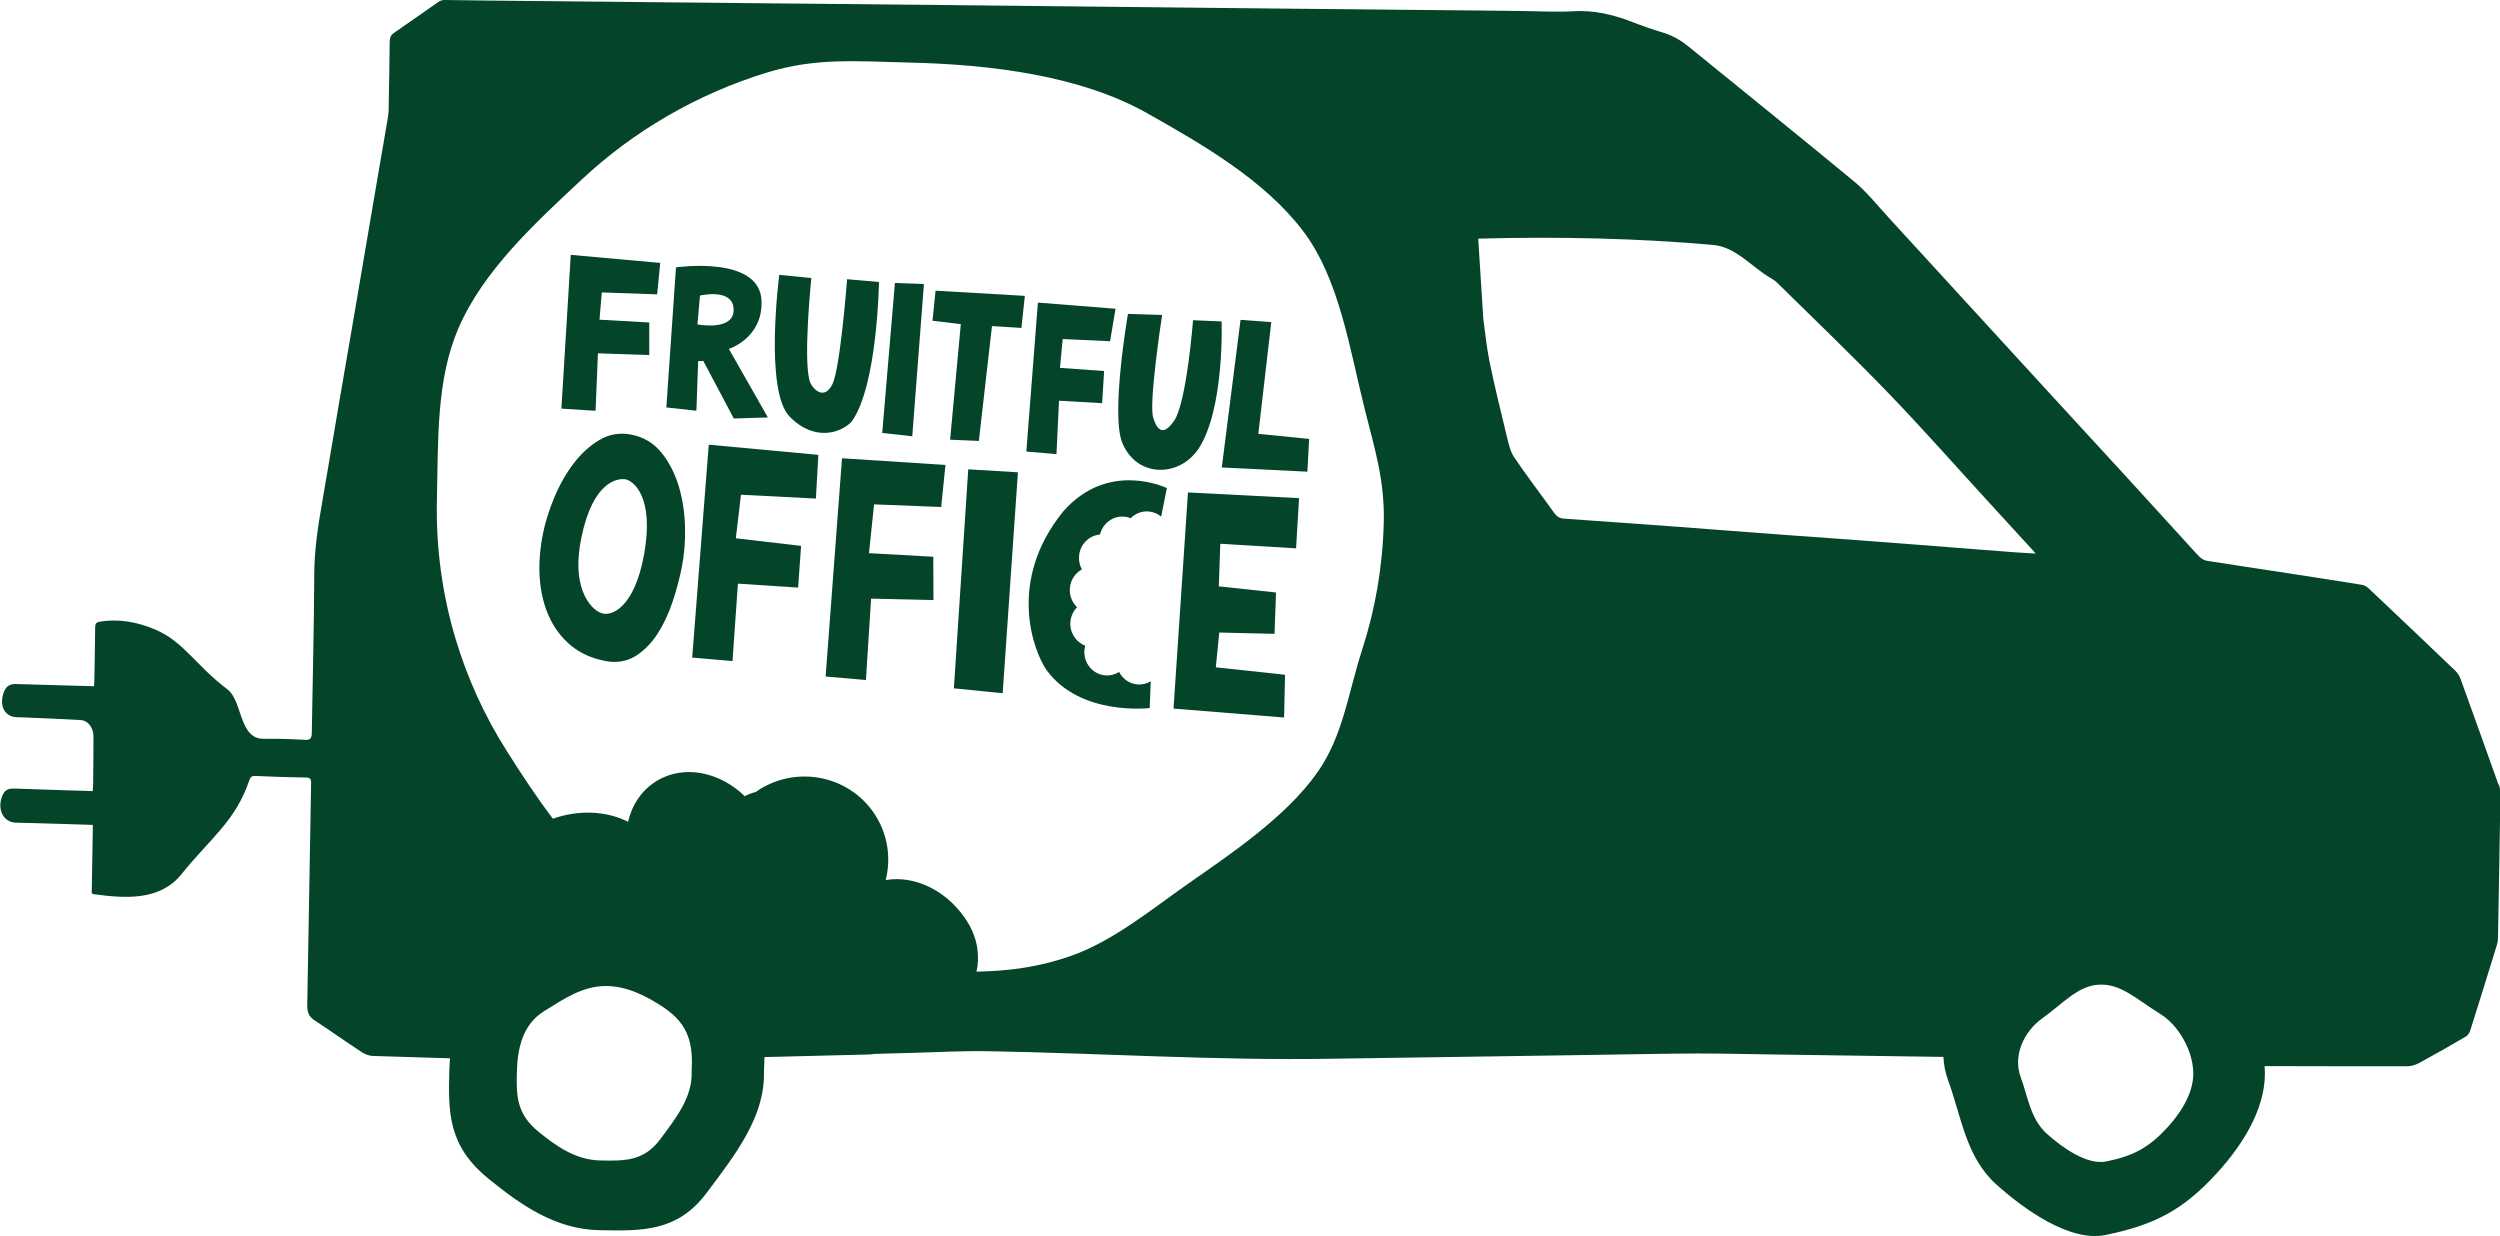
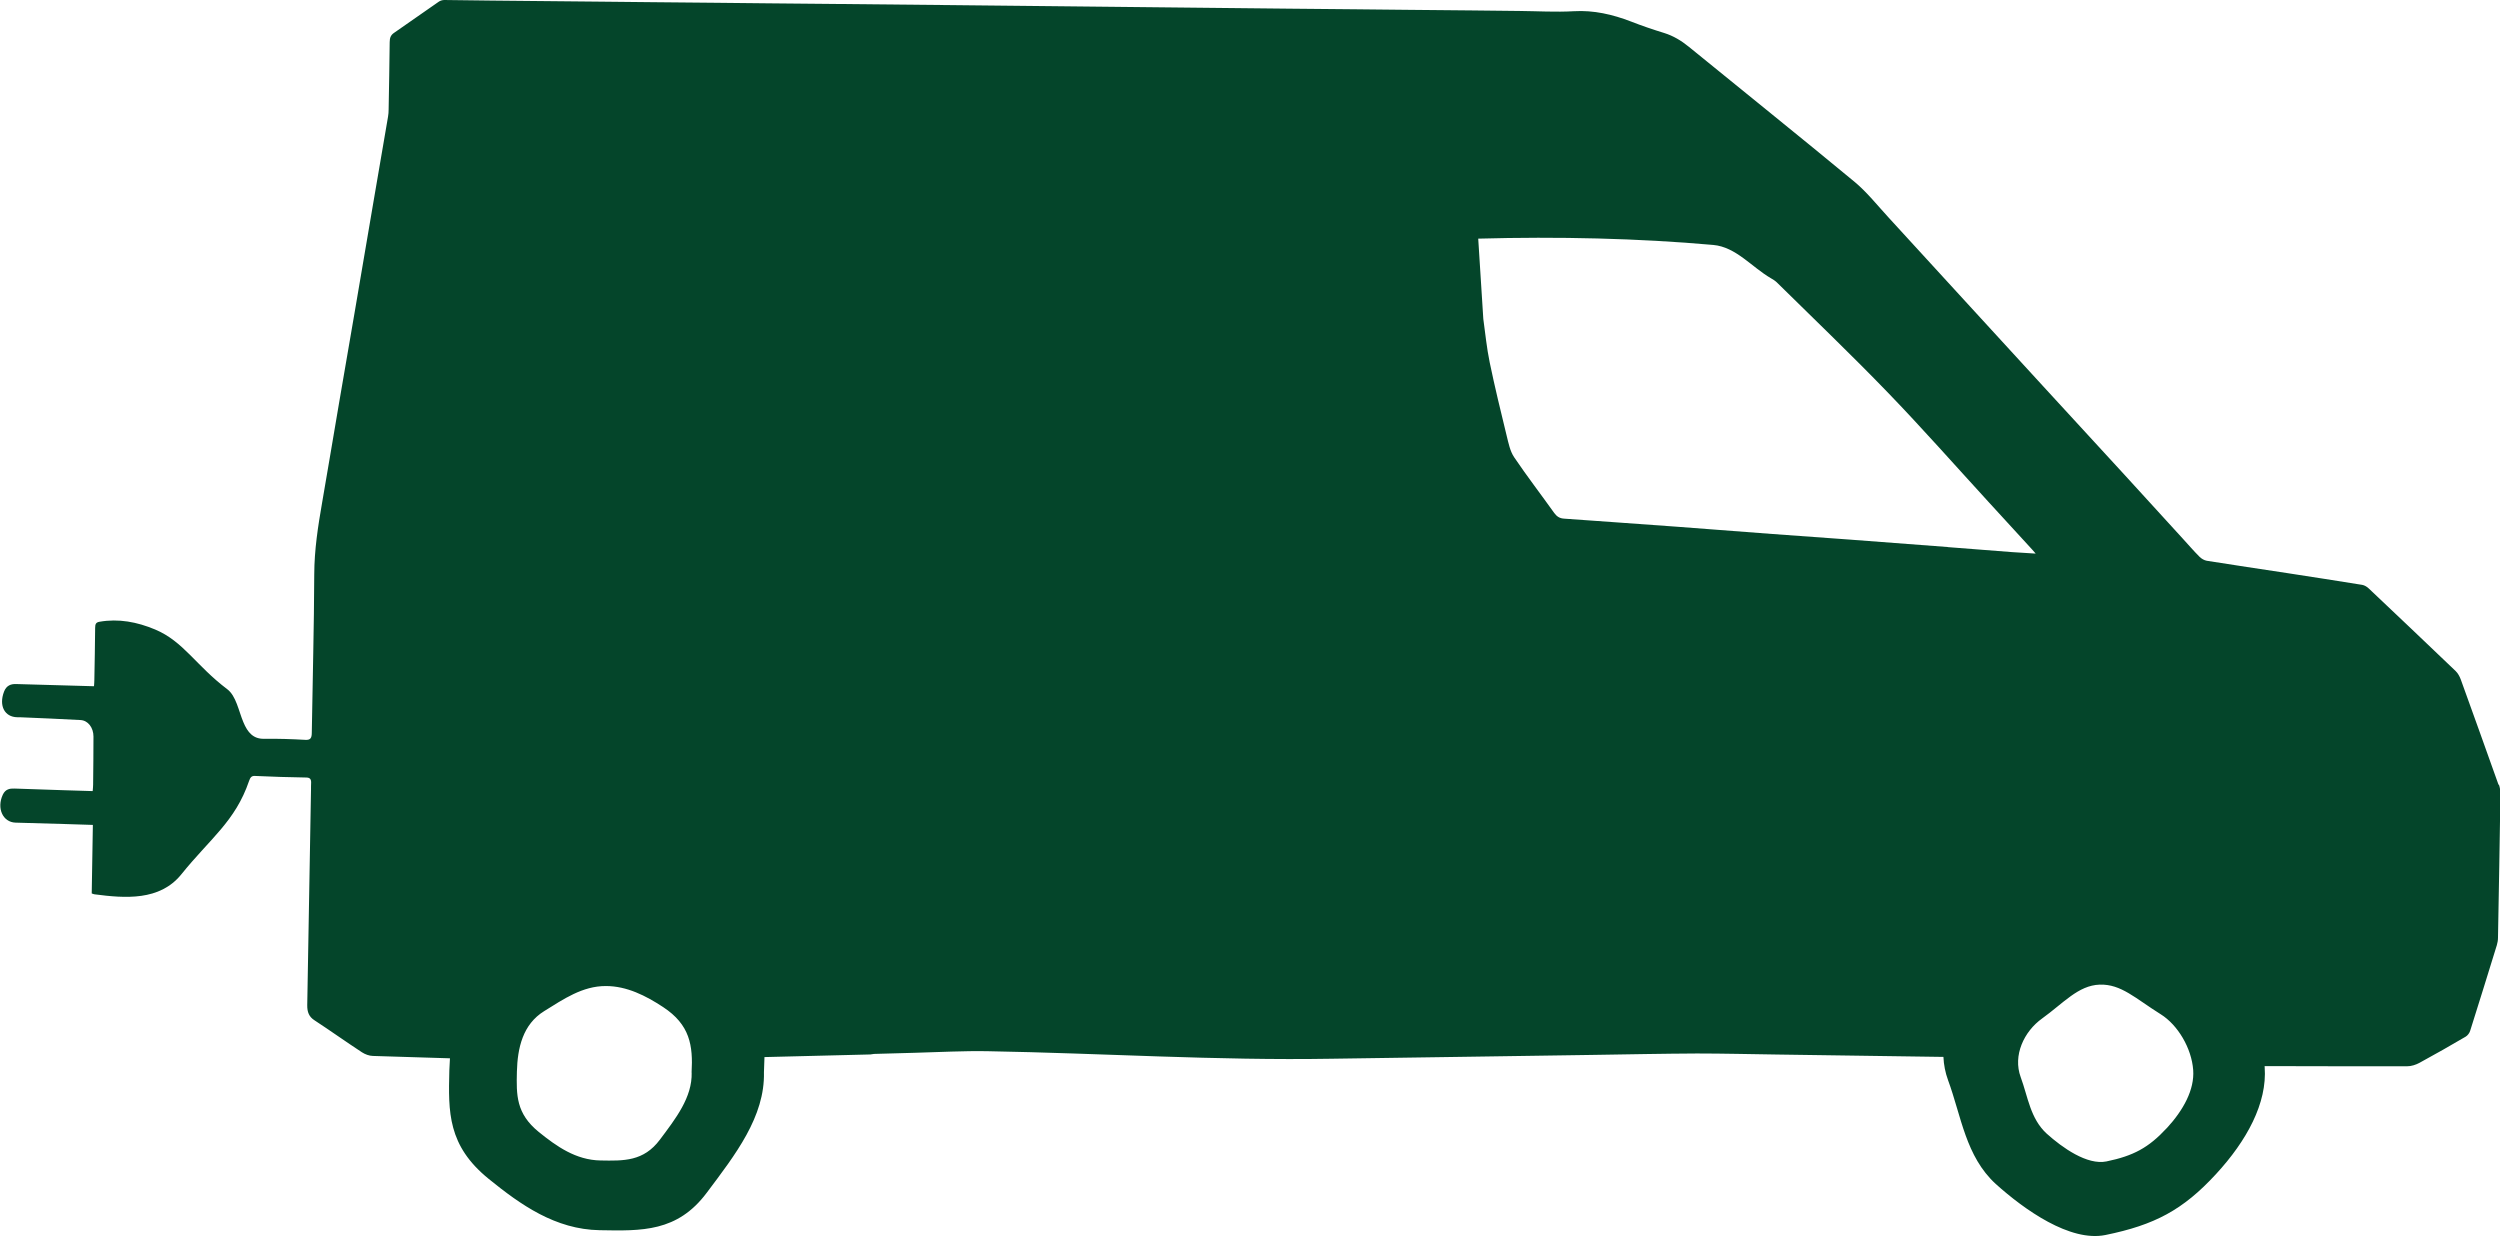
<svg xmlns="http://www.w3.org/2000/svg" id="Laag_2" data-name="Laag 2" viewBox="0 0 285.36 141.09">
  <defs>
    <style>
      .cls-1 {
        fill: #04452a;
      }
    </style>
  </defs>
  <g id="Laag_1-2" data-name="Laag 1">
    <g>
-       <polygon class="cls-1" points="68.25 40.33 74.11 40.53 74.11 36.81 68.43 36.49 68.69 33.38 75.01 33.6 75.36 30.01 65.15 29.09 64.08 46.64 67.98 46.89 68.25 40.33" />
      <path class="cls-1" d="M97.23,48.09c2.93-4.07,3.1-15.9,3.1-15.9l-3.64-.32s-.77,10.11-1.67,11.97c-.9,1.86-2.18.67-2.56-.22-.83-2.37.15-11.88.15-11.88l-3.66-.37s-1.73,13.2,1.18,16.18c2.91,2.98,5.99,1.79,7.11.54Z" />
      <polygon class="cls-1" points="105.46 32.42 102.15 32.3 100.7 49.42 104.13 49.8 105.46 32.42" />
      <polygon class="cls-1" points="106.44 36.61 109.67 37 108.45 50.19 111.73 50.33 113.23 37.22 116.59 37.43 116.98 33.77 106.79 33.18 106.44 36.61" />
      <polygon class="cls-1" points="120.88 45.74 125.8 46.02 126.03 42.35 120.99 41.99 121.3 38.7 126.71 38.95 127.33 35.24 118.47 34.54 117.15 51.54 120.59 51.84 120.88 45.74" />
      <path class="cls-1" d="M136.77,51.28c3.03-4.56,2.67-14.59,2.67-14.59l-3.26-.14s-.73,9.37-2.15,11.46c-1.42,2.1-2.08.68-2.38-.29-.59-1.43,1-11.77,1-11.77l-3.9-.12s-2,11.57-.63,14.76c1.63,3.9,6.4,3.96,8.65.68Z" />
-       <polygon class="cls-1" points="145.11 36.77 141.6 36.51 139.46 53.36 149.23 53.84 149.43 50.1 143.63 49.52 145.11 36.77" />
      <path class="cls-1" d="M79.69,41.22l.59-.02,3.48,6.57,3.89-.12-4.45-7.82s3.92-1.25,3.72-5.54c-.24-5.17-9.76-3.77-9.76-3.77l-1.1,15.99,3.43.37.2-5.66ZM79.9,33.74s3.78-.92,3.84,1.59c.06,2.51-4.13,1.7-4.13,1.7l.29-3.29Z" />
      <path class="cls-1" d="M75.51,51.68c-.88-1.1-2.05-1.8-3.44-2.07h-.01c-1.3-.26-2.55-.05-3.67.63-1.11.66-2.09,1.57-2.95,2.71-.86,1.14-1.59,2.43-2.18,3.86-.6,1.43-1.02,2.8-1.29,4.12-.35,1.79-.48,3.48-.36,5.09.12,1.61.47,3.06,1.06,4.36.59,1.3,1.42,2.4,2.47,3.28,1.07.89,2.38,1.48,3.91,1.78,1.3.26,2.49.07,3.5-.56.98-.62,1.82-1.48,2.52-2.56.69-1.08,1.26-2.3,1.71-3.66.45-1.35.8-2.67,1.05-3.95.28-1.41.4-2.93.36-4.56-.04-1.63-.28-3.18-.71-4.64-.44-1.46-1.1-2.74-1.96-3.82ZM73.54,63.16c-1.14,6.49-3.94,7.2-4.84,6.83-.76-.15-3.67-2.2-2.33-8.67,1.34-6.47,4.17-6.68,4.9-6.63,1.02.1,3.41,1.98,2.27,8.47Z" />
      <polygon class="cls-1" points="94.24 77.22 98.84 77.62 99.43 68.33 106.55 68.49 106.53 63.55 99.19 63.14 99.77 57.57 107.43 57.87 107.92 53.07 96.11 52.31 94.24 77.22" />
-       <polygon class="cls-1" points="108.88 78.57 114.45 79.13 116.19 53.91 110.52 53.57 108.88 78.57" />
-       <polygon class="cls-1" points="133.95 80.88 146.57 81.9 146.68 77.02 138.78 76.17 139.17 72.2 145.48 72.35 145.65 67.63 139.12 66.93 139.29 62.07 147.94 62.59 148.28 56.86 135.6 56.21 133.95 80.88" />
      <polygon class="cls-1" points="79.01 75.06 83.61 75.46 84.23 66.62 91.1 67.07 91.44 62.31 83.99 61.44 84.58 56.47 93.13 56.91 93.41 51.92 80.9 50.76 79.01 75.06" />
-       <path class="cls-1" d="M121.35,58.39c-6.46,7.98-3.35,15.96-1.93,18.04,3.84,5.36,11.81,4.39,11.81,4.39l.12-3.05c-.45.26-.97.4-1.53.35-.92-.08-1.68-.64-2.08-1.42-.46.29-1.01.44-1.59.39-1.44-.13-2.49-1.42-2.37-2.89.02-.17.05-.34.09-.5-1.07-.41-1.79-1.51-1.69-2.73.06-.65.34-1.23.76-1.66-.57-.54-.89-1.33-.82-2.19.08-.93.62-1.71,1.37-2.13-.25-.45-.37-.98-.32-1.54.11-1.32,1.14-2.33,2.39-2.44.3-1.26,1.46-2.15,2.76-2.04.26.02.51.08.74.18.53-.53,1.27-.84,2.06-.77.54.05,1.03.26,1.42.59l.65-3.26s-6.68-3.26-11.86,2.7Z" />
-       <path class="cls-1" d="M285.19,89.57c-1.43-4.01-2.86-8.02-4.31-12.02-.13-.35-.33-.71-.58-.95-3.3-3.16-6.61-6.3-9.92-9.43-.21-.2-.48-.36-.74-.41-2.84-.46-5.69-.9-8.54-1.34-3.07-.47-6.14-.92-9.2-1.41-.29-.05-.61-.23-.84-.46-.66-.66-1.27-1.37-1.91-2.07-2.24-2.45-4.48-4.91-6.72-7.36-3.08-3.36-6.17-6.72-9.26-10.08-2.78-3.03-5.56-6.06-8.34-9.1-3.08-3.37-6.16-6.74-9.25-10.1-1.28-1.39-2.49-2.92-3.9-4.09-6.27-5.19-12.61-10.27-18.91-15.41-.87-.71-1.78-1.25-2.8-1.57-1.27-.39-2.54-.82-3.79-1.31-2.13-.82-4.27-1.31-6.53-1.18-2.07.12-4.15-.01-6.22-.03-1.82-.02-3.63-.04-5.45-.06-2.48-.02-4.96-.05-7.45-.07-1.93-.02-3.85-.04-5.78-.06-2.5-.02-5-.05-7.5-.07-1.93-.02-3.85-.04-5.78-.06-2.22-.02-4.45-.04-6.67-.07-2.2-.02-4.41-.04-6.61-.07-2.2-.02-4.41-.04-6.61-.07-2.22-.02-4.45-.04-6.67-.07s-4.45-.04-6.67-.07c-4.37-.04-8.74-.09-13.11-.13-2.48-.02-4.96-.05-7.45-.07-1.93-.02-3.85-.04-5.78-.06-2.48-.02-4.96-.05-7.45-.07-1.94-.02-3.89-.04-5.83-.06-2.39-.02-4.78-.04-7.17-.07C57.89.1,54.31.04,50.73,0c-.23,0-.48.07-.67.21-1.7,1.17-3.38,2.37-5.08,3.54-.37.25-.5.56-.5,1.07-.02,2.55-.08,5.1-.12,7.65,0,.29-.02.58-.07.86-.54,3.18-1.09,6.35-1.63,9.52-.74,4.31-1.46,8.61-2.2,12.92-.58,3.41-1.18,6.83-1.76,10.24-.65,3.78-1.27,7.57-1.93,11.35-.47,2.7-.89,5.39-.9,8.19-.02,6.02-.19,12.03-.28,18.05,0,.67-.16.88-.74.85-1.57-.09-3.15-.14-4.72-.12-1.19.02-1.86-.69-2.36-1.92-.54-1.29-.82-2.98-1.83-3.74-3.59-2.71-4.98-5.45-8.24-6.82-2.06-.86-4.16-1.26-6.34-.88-.41.07-.5.26-.5.72-.01,1.97-.06,3.94-.09,5.9,0,.24-.02.47-.04.74-.28,0-.5-.02-.72-.02-2.72-.08-5.45-.16-8.17-.23-.59-.02-1.11.16-1.38.87-.61,1.6.06,2.9,1.52,2.92.09,0,.19,0,.28,0,2.31.1,4.63.19,6.94.32.85.05,1.47.87,1.47,1.88,0,1.83-.02,3.67-.04,5.5,0,.23-.03.47-.05.73-1.13-.03-2.21-.06-3.28-.1-1.88-.06-3.76-.12-5.64-.19-.54-.02-1.04.06-1.34.7-.72,1.55,0,3.14,1.45,3.19,1.89.06,3.78.1,5.67.16,1.03.03,2.07.06,3.16.1-.05,2.64-.09,5.23-.13,7.82.14.05.22.09.31.1,3.5.46,7.46.77,9.92-2.28,3.31-4.11,6.16-6.05,7.73-10.66.14-.4.28-.59.67-.57,1.94.09,3.89.15,5.84.18.44,0,.61.18.57.7-.02.22,0,.45-.01.67-.14,8.21-.28,16.41-.43,24.62-.01.79.21,1.32.81,1.71,1.82,1.19,3.61,2.47,5.43,3.66.37.24.83.41,1.25.42,2.93.1,5.87.18,8.8.27-.03.46-.05.92-.07,1.38-.12,4.76-.2,8.58,4.5,12.39,3.65,2.96,7.6,5.76,12.65,5.85,4.82.09,8.87.21,12.22-4.26,3.28-4.37,6.66-8.69,6.54-13.78.03-.59.05-1.16.06-1.72l12.09-.3c.17-.02.29-.05.42-.06,1.56-.05,3.11-.09,4.67-.13,2.76-.07,5.52-.23,8.28-.18,13.08.23,26.16,1.08,39.24.86,5.04-.08,10.08-.15,15.12-.22,4.96-.07,9.93-.15,14.89-.22,3.91-.06,7.82-.14,11.73-.16,3.06,0,6.12.08,9.17.12,6.32.09,12.64.18,18.96.27.04.89.21,1.79.53,2.66,1.52,4.12,2,8.69,5.45,11.85,3.26,2.93,8.47,6.64,12.51,5.82,5.62-1.15,8.84-2.85,12.62-6.95,3.52-3.82,5.86-8.11,5.56-12.2,0-.04-.01-.09-.01-.13,5.42.01,10.84.03,16.26.02.48,0,.99-.16,1.43-.4,1.77-.96,3.52-1.96,5.26-2.98.22-.13.44-.41.52-.69,1.03-3.24,2.03-6.5,3.04-9.76.08-.27.13-.56.13-.84.1-5.48.2-10.96.28-16.44,0-.34-.06-.71-.17-1.03ZM78.95,122.43c.07,2.83-1.81,5.23-3.63,7.66-1.86,2.48-4.11,2.42-6.79,2.37-2.8-.05-5-1.61-7.03-3.25-2.61-2.12-2.56-4.24-2.5-6.88.07-2.7.66-5.4,3.12-6.92,2.18-1.35,4.36-2.87,7.04-2.86,2.39,0,4.57,1.11,6.53,2.4,3.06,2.01,3.43,4.38,3.25,7.49ZM155.48,74.17c-1.6,4.93-2.16,9.8-5.1,13.98-3.55,5.06-9.75,9.22-14.86,12.79-4.01,2.81-8.5,6.49-13.22,8.15-3.77,1.33-7.17,1.74-10.84,1.82.39-1.67.15-3.71-.94-5.53-2.18-3.63-6.02-5.51-9.42-4.93.59-2.37.29-4.96-1.07-7.21-2.72-4.52-8.64-5.96-13.21-3.21-.2.12-.39.25-.58.38-.4.09-.81.25-1.23.47-2.88-2.79-6.94-3.62-10.02-1.76-1.72,1.03-2.84,2.72-3.3,4.68-2.48-1.24-5.6-1.4-8.58-.35-1.9-2.5-3.63-5.15-5.24-7.69-2.53-3.98-4.52-8.32-5.89-12.91-1.49-5-2.23-10.31-2.11-15.79.16-6.78-.09-13.7,2.46-19.6,2.86-6.61,8.81-12.05,14.03-16.93,5.93-5.55,13.16-9.79,21.19-12.25,5.54-1.7,10.09-1.29,16.22-1.14,9.42.22,19.59,1.5,27.2,5.8,6.42,3.62,13.34,7.63,17.74,13.39,4.2,5.51,5.36,13.62,7.09,20.47,1.11,4.39,2.26,8.06,2.15,12.79-.12,5.07-.97,9.96-2.47,14.57ZM222.33,62.44c-3.74-.29-7.47-.57-11.21-.85-2.94-.22-5.89-.42-8.84-.64-3.63-.27-7.26-.56-10.9-.83-2.36-.18-4.72-.34-7.08-.51-1.92-.14-3.84-.28-5.77-.41-.49-.03-.82-.23-1.12-.64-1.52-2.13-3.12-4.21-4.58-6.37-.47-.7-.64-1.6-.85-2.44-.68-2.79-1.36-5.58-1.94-8.38-.34-1.64-.5-3.31-.73-4.97l-.58-9.16c9.08-.25,18.31-.04,26.83.72,2.59.23,4.39,2.53,6.58,3.8.23.13.47.28.66.46,4.24,4.18,8.55,8.3,12.68,12.58,3.92,4.06,7.64,8.28,11.45,12.44,1.68,1.83,3.36,3.67,5.04,5.5.09.1.18.21.39.45-.99-.06-1.85-.11-2.7-.17-2.44-.18-4.88-.38-7.33-.57ZM247.31,128.78c-2.06,2.23-3.81,3.16-6.87,3.79-2.2.45-5.04-1.57-6.82-3.17-1.88-1.72-2.14-4.21-2.97-6.45-.91-2.48.37-5.21,2.45-6.7,2.41-1.73,4.12-3.78,6.57-3.86,2.45-.08,4.09,1.59,6.96,3.38,1.97,1.23,3.53,3.89,3.71,6.37.16,2.23-1.11,4.57-3.03,6.65Z" />
+       <path class="cls-1" d="M285.19,89.57c-1.43-4.01-2.86-8.02-4.31-12.02-.13-.35-.33-.71-.58-.95-3.3-3.16-6.61-6.3-9.92-9.43-.21-.2-.48-.36-.74-.41-2.84-.46-5.69-.9-8.54-1.34-3.07-.47-6.14-.92-9.2-1.41-.29-.05-.61-.23-.84-.46-.66-.66-1.27-1.37-1.91-2.07-2.24-2.45-4.48-4.91-6.72-7.36-3.08-3.36-6.17-6.72-9.26-10.08-2.78-3.03-5.56-6.06-8.34-9.1-3.08-3.37-6.16-6.74-9.25-10.1-1.28-1.39-2.49-2.92-3.9-4.09-6.27-5.19-12.61-10.27-18.91-15.41-.87-.71-1.78-1.25-2.8-1.57-1.27-.39-2.54-.82-3.79-1.31-2.13-.82-4.27-1.31-6.53-1.18-2.07.12-4.15-.01-6.22-.03-1.82-.02-3.63-.04-5.45-.06-2.48-.02-4.96-.05-7.45-.07-1.93-.02-3.85-.04-5.78-.06-2.5-.02-5-.05-7.5-.07-1.93-.02-3.85-.04-5.78-.06-2.22-.02-4.45-.04-6.67-.07-2.2-.02-4.41-.04-6.61-.07-2.2-.02-4.41-.04-6.61-.07-2.22-.02-4.45-.04-6.67-.07s-4.45-.04-6.67-.07c-4.37-.04-8.74-.09-13.11-.13-2.48-.02-4.96-.05-7.45-.07-1.93-.02-3.85-.04-5.78-.06-2.48-.02-4.96-.05-7.45-.07-1.94-.02-3.89-.04-5.83-.06-2.39-.02-4.78-.04-7.17-.07C57.89.1,54.31.04,50.73,0c-.23,0-.48.07-.67.21-1.7,1.17-3.38,2.37-5.08,3.54-.37.25-.5.56-.5,1.07-.02,2.55-.08,5.1-.12,7.65,0,.29-.02.58-.07.86-.54,3.18-1.09,6.35-1.63,9.52-.74,4.31-1.46,8.61-2.2,12.92-.58,3.41-1.18,6.83-1.76,10.24-.65,3.78-1.27,7.57-1.93,11.35-.47,2.7-.89,5.39-.9,8.19-.02,6.02-.19,12.03-.28,18.05,0,.67-.16.88-.74.85-1.57-.09-3.15-.14-4.72-.12-1.19.02-1.86-.69-2.36-1.92-.54-1.29-.82-2.98-1.83-3.74-3.59-2.71-4.98-5.45-8.24-6.82-2.06-.86-4.16-1.26-6.34-.88-.41.07-.5.26-.5.72-.01,1.97-.06,3.94-.09,5.9,0,.24-.02.47-.04.74-.28,0-.5-.02-.72-.02-2.72-.08-5.45-.16-8.17-.23-.59-.02-1.11.16-1.38.87-.61,1.6.06,2.9,1.52,2.92.09,0,.19,0,.28,0,2.31.1,4.63.19,6.94.32.85.05,1.47.87,1.47,1.88,0,1.83-.02,3.67-.04,5.5,0,.23-.03.47-.05.73-1.13-.03-2.21-.06-3.28-.1-1.88-.06-3.76-.12-5.64-.19-.54-.02-1.04.06-1.34.7-.72,1.55,0,3.14,1.45,3.19,1.89.06,3.78.1,5.67.16,1.03.03,2.07.06,3.16.1-.05,2.64-.09,5.23-.13,7.82.14.05.22.09.31.1,3.5.46,7.46.77,9.92-2.28,3.31-4.11,6.16-6.05,7.73-10.66.14-.4.28-.59.67-.57,1.94.09,3.89.15,5.84.18.44,0,.61.18.57.7-.02.22,0,.45-.01.67-.14,8.21-.28,16.41-.43,24.62-.01.79.21,1.32.81,1.71,1.82,1.19,3.61,2.47,5.43,3.66.37.24.83.41,1.25.42,2.93.1,5.87.18,8.8.27-.03.46-.05.92-.07,1.38-.12,4.76-.2,8.58,4.5,12.39,3.65,2.96,7.6,5.76,12.65,5.85,4.82.09,8.87.21,12.22-4.26,3.28-4.37,6.66-8.69,6.54-13.78.03-.59.05-1.16.06-1.72l12.09-.3c.17-.02.29-.05.42-.06,1.56-.05,3.11-.09,4.67-.13,2.76-.07,5.52-.23,8.28-.18,13.08.23,26.16,1.08,39.24.86,5.04-.08,10.08-.15,15.12-.22,4.96-.07,9.93-.15,14.89-.22,3.91-.06,7.82-.14,11.73-.16,3.06,0,6.12.08,9.17.12,6.32.09,12.64.18,18.96.27.04.89.21,1.79.53,2.66,1.52,4.12,2,8.69,5.45,11.85,3.26,2.93,8.47,6.64,12.51,5.82,5.62-1.15,8.84-2.85,12.62-6.95,3.52-3.82,5.86-8.11,5.56-12.2,0-.04-.01-.09-.01-.13,5.42.01,10.84.03,16.26.02.48,0,.99-.16,1.43-.4,1.77-.96,3.52-1.96,5.26-2.98.22-.13.44-.41.52-.69,1.03-3.24,2.03-6.5,3.04-9.76.08-.27.13-.56.13-.84.1-5.48.2-10.96.28-16.44,0-.34-.06-.71-.17-1.03ZM78.95,122.43c.07,2.83-1.81,5.23-3.63,7.66-1.86,2.48-4.11,2.42-6.79,2.37-2.8-.05-5-1.61-7.03-3.25-2.61-2.12-2.56-4.24-2.5-6.88.07-2.7.66-5.4,3.12-6.92,2.18-1.35,4.36-2.87,7.04-2.86,2.39,0,4.57,1.11,6.53,2.4,3.06,2.01,3.43,4.38,3.25,7.49ZM155.48,74.17ZM222.33,62.44c-3.74-.29-7.47-.57-11.21-.85-2.94-.22-5.89-.42-8.84-.64-3.63-.27-7.26-.56-10.9-.83-2.36-.18-4.72-.34-7.08-.51-1.92-.14-3.84-.28-5.77-.41-.49-.03-.82-.23-1.12-.64-1.52-2.13-3.12-4.21-4.58-6.37-.47-.7-.64-1.6-.85-2.44-.68-2.79-1.36-5.58-1.94-8.38-.34-1.64-.5-3.31-.73-4.97l-.58-9.16c9.08-.25,18.31-.04,26.83.72,2.59.23,4.39,2.53,6.58,3.8.23.13.47.28.66.46,4.24,4.18,8.55,8.3,12.68,12.58,3.92,4.06,7.64,8.28,11.45,12.44,1.68,1.83,3.36,3.67,5.04,5.5.09.1.18.21.39.45-.99-.06-1.85-.11-2.7-.17-2.44-.18-4.88-.38-7.33-.57ZM247.31,128.78c-2.06,2.23-3.81,3.16-6.87,3.79-2.2.45-5.04-1.57-6.82-3.17-1.88-1.72-2.14-4.21-2.97-6.45-.91-2.48.37-5.21,2.45-6.7,2.41-1.73,4.12-3.78,6.57-3.86,2.45-.08,4.09,1.59,6.96,3.38,1.97,1.23,3.53,3.89,3.71,6.37.16,2.23-1.11,4.57-3.03,6.65Z" />
    </g>
  </g>
</svg>